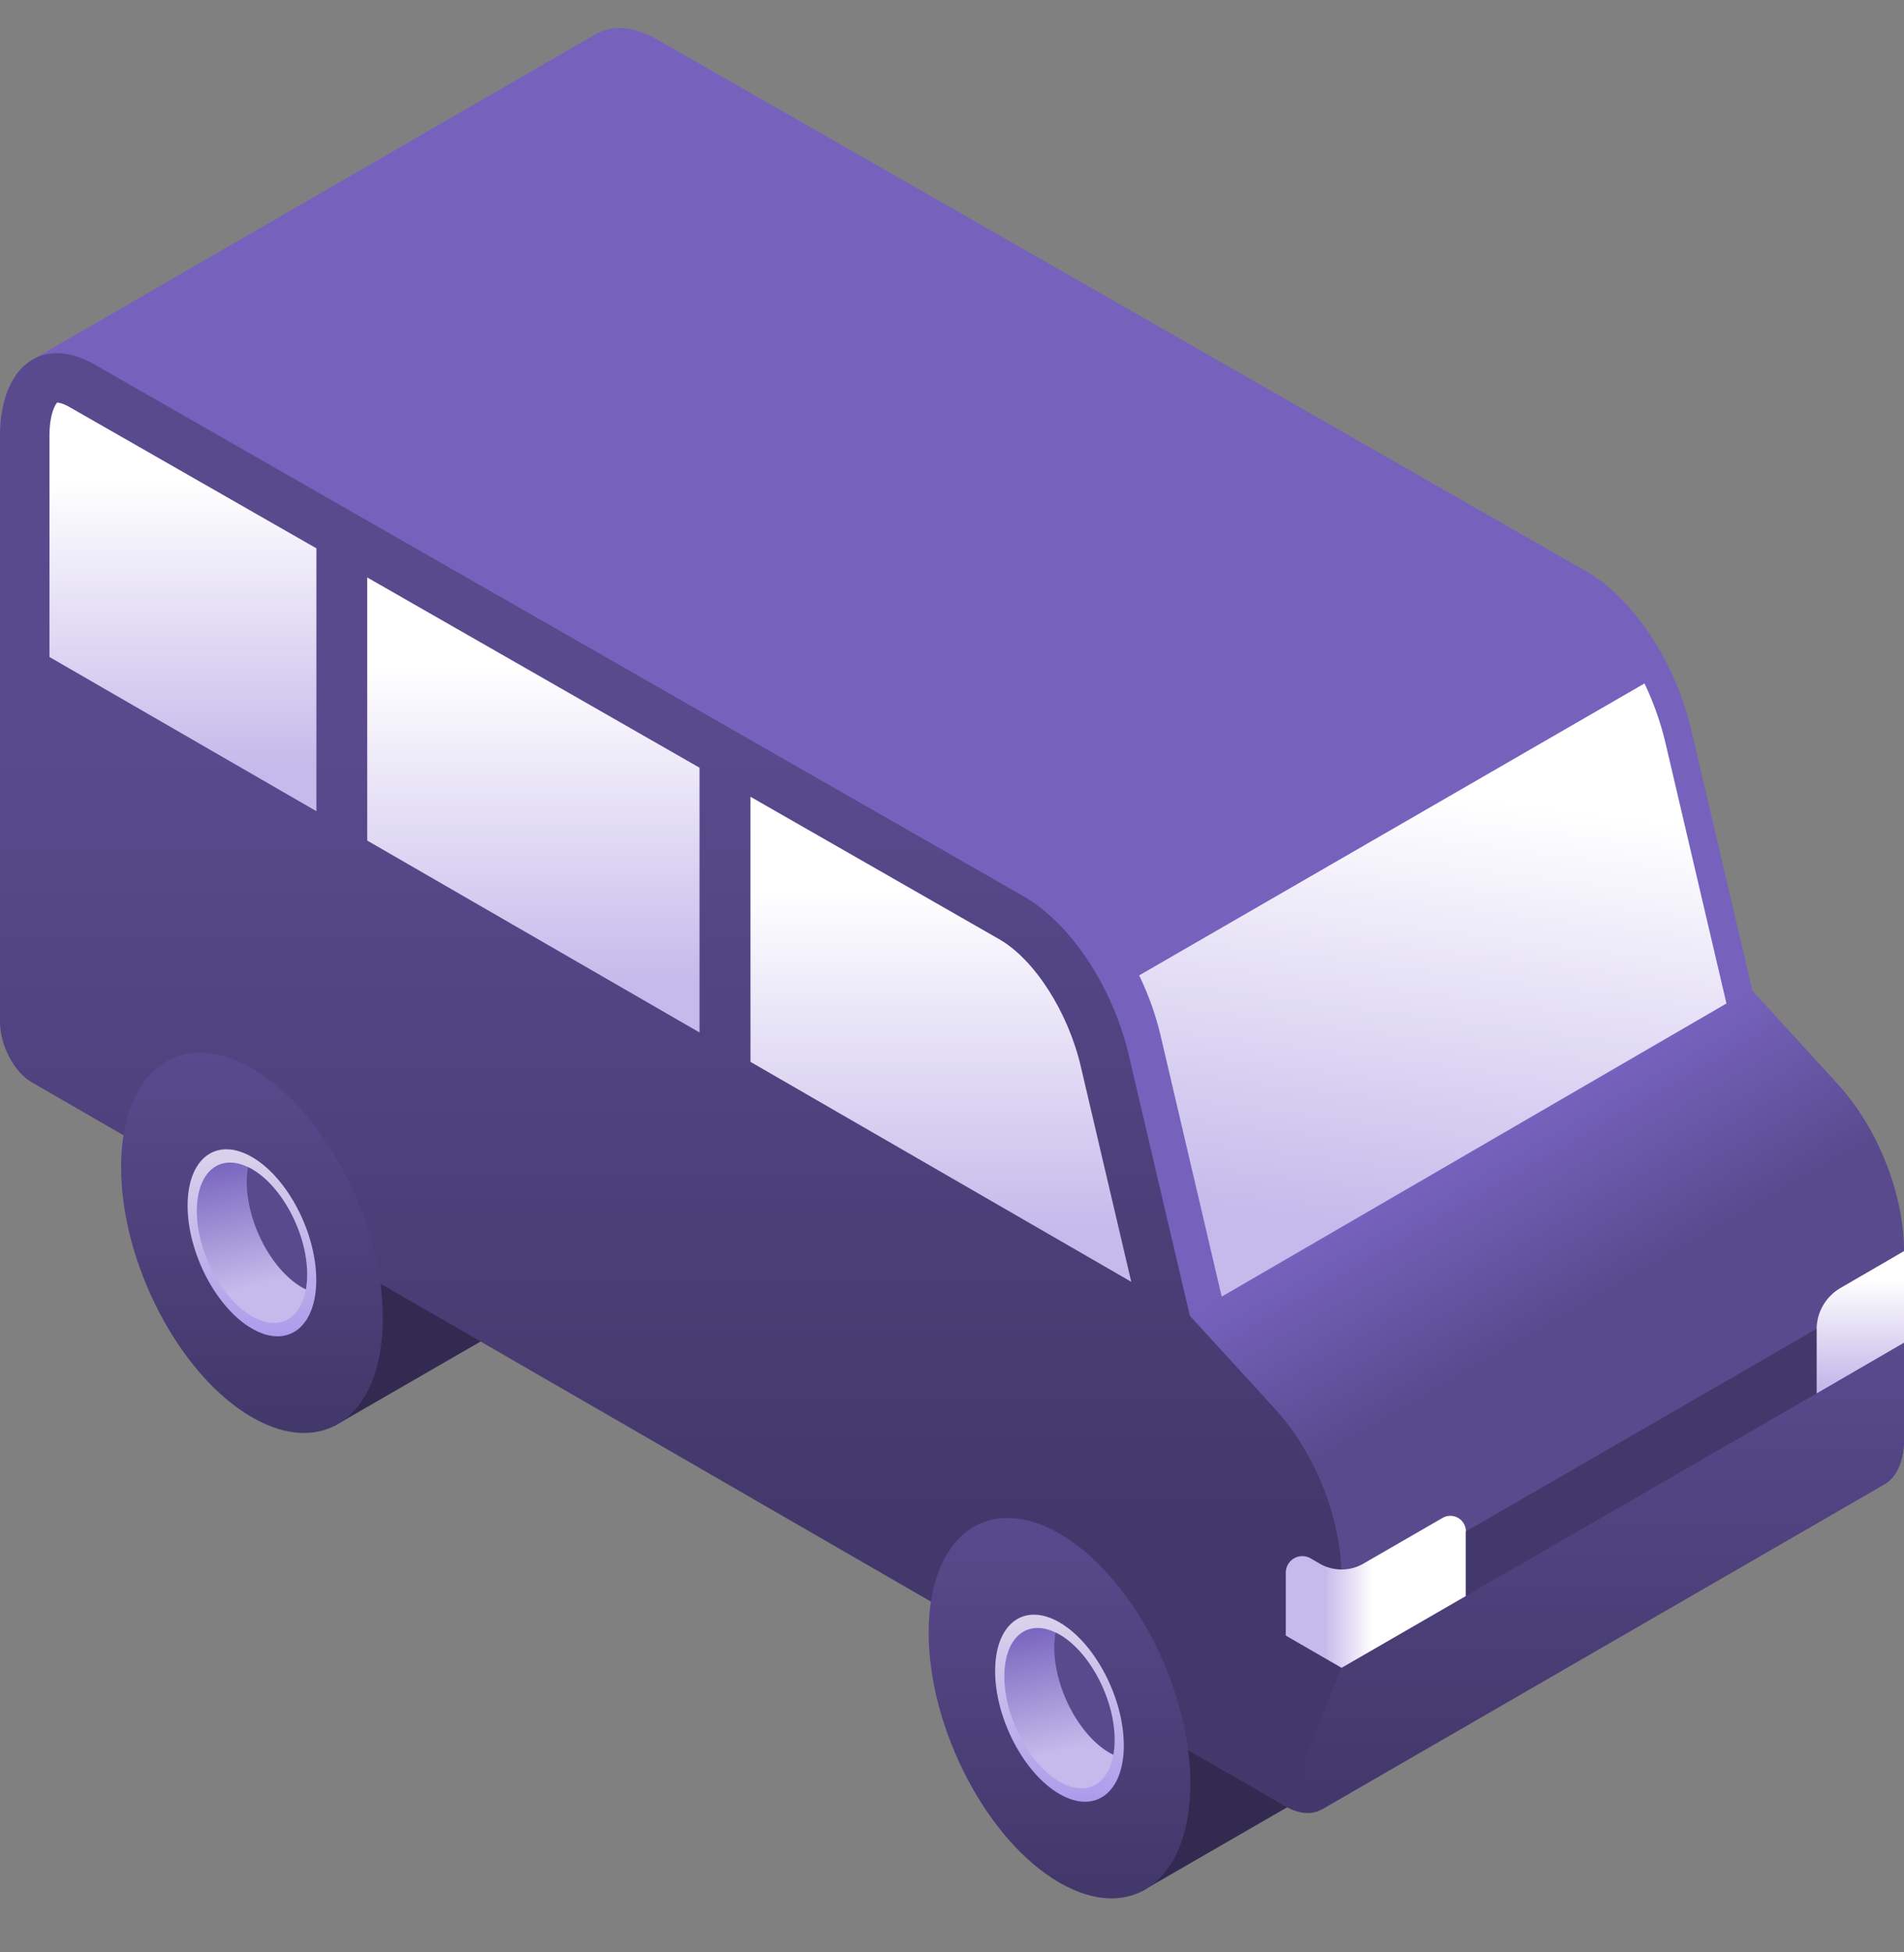
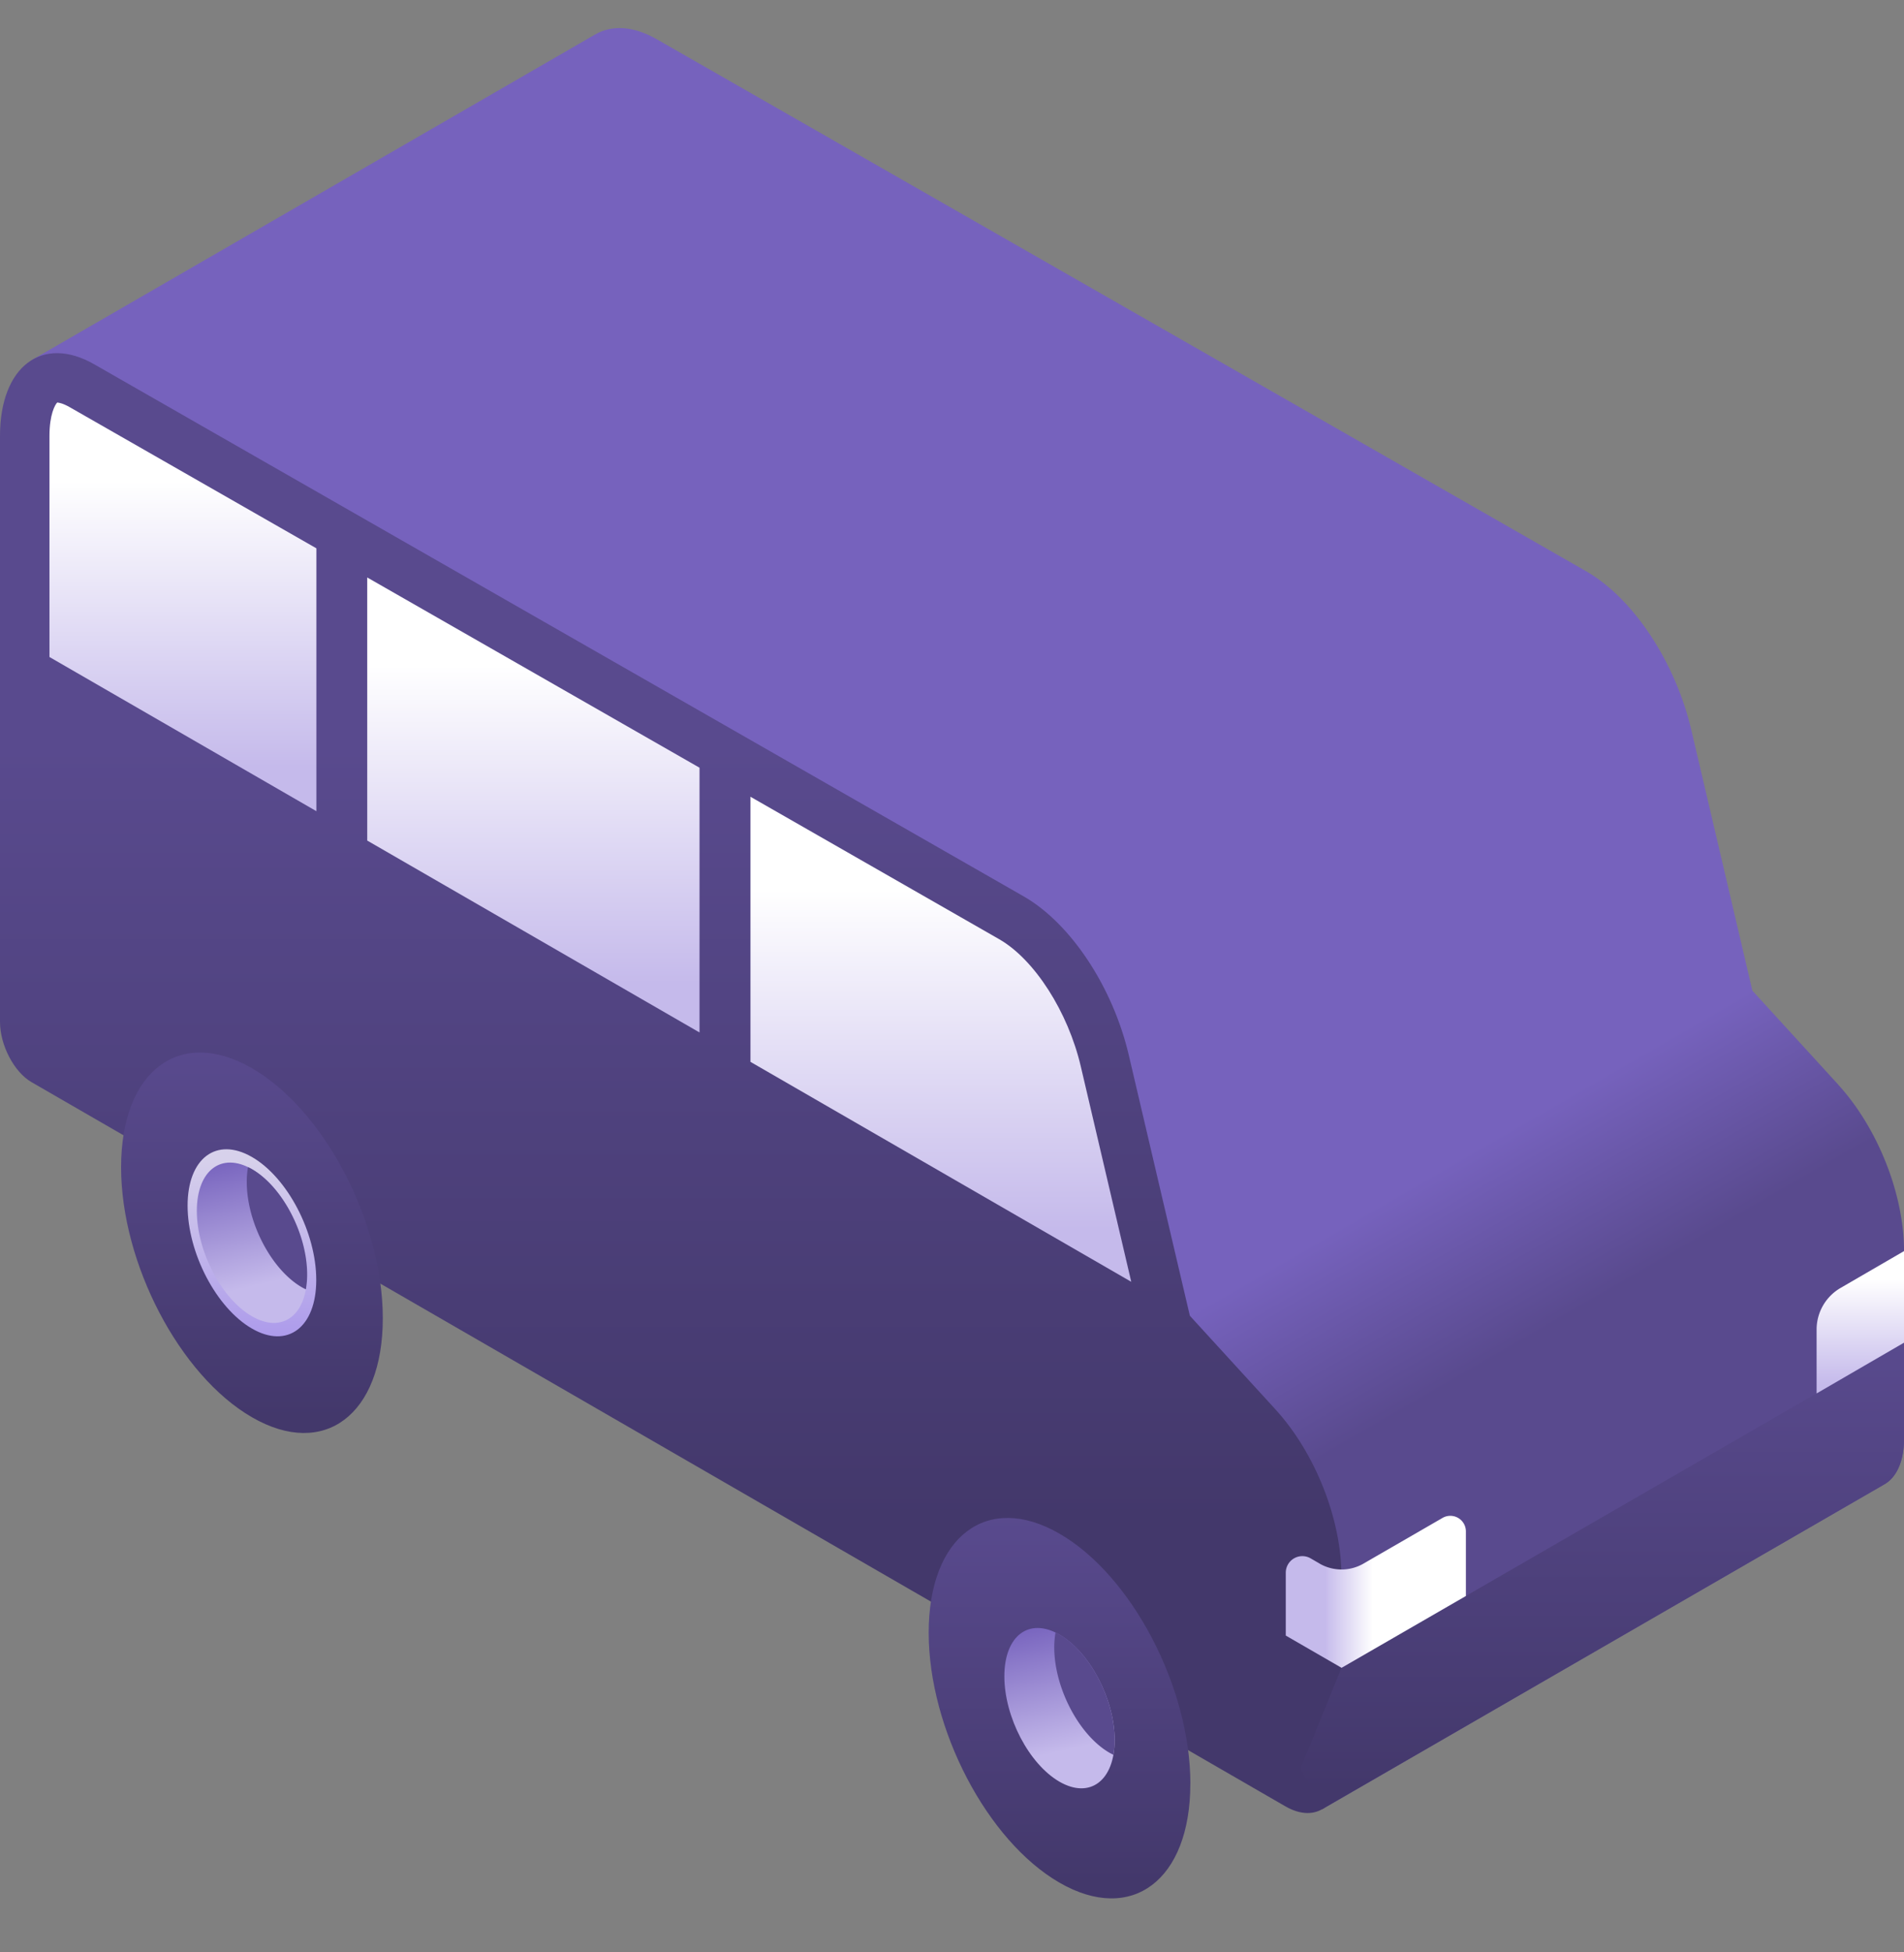
<svg xmlns="http://www.w3.org/2000/svg" width="40" height="41" fill="none" viewBox="0 0 40 41">
  <rect x="0" y="0" width="40" height="41" fill="#808080" stroke="none" />
  <g clip-path="url(#clip0_326_1188)">
-     <path fill="#322A50" d="m7.021 29.947 3.357-1.938-3.174-1.581-.183 3.518ZM23.984 39.718l3.357-1.938-3.174-1.58-.183 3.518Z" />
    <path fill="url(#paint0_linear_326_1188)" d="m38.612 22.77-1.797-1.966-1.282-5.47c-.335-1.43-1.216-2.763-2.202-3.333L13.804.828C13.31.542 12.858.523 12.51.72L.67 7.56l27.11 30.432 11.801-6.817c.256-.141.42-.478.42-.961v-3.939c0-1.197-.552-2.59-1.39-3.505Z" />
    <path fill="url(#paint1_linear_326_1188)" d="m26.794 29.596-1.797-1.965-1.282-5.47c-.335-1.43-1.216-2.764-2.202-3.333L1.986 7.654C.889 7.021 0 7.694 0 9.156V21.46c0 .488.296 1.054.662 1.265l26.34 15.207c.652.377 1.18-.023 1.18-.893V33.102c0-1.197-.551-2.59-1.388-3.506Z" />
    <path fill="url(#paint2_linear_326_1188)" d="m28.182 35.024-.858 2.112.454.856 11.802-6.817c.256-.141.42-.479.42-.962v-2.012l-11.818 6.823Z" />
-     <path fill="url(#paint3_linear_326_1188)" d="M34.989 15.603a6.224 6.224 0 0 0-.441-1.25l-10.616 6.13c.194.403.35.835.453 1.276l1.281 5.47 10.604-6.156-1.281-5.47Z" />
    <path fill="url(#paint4_linear_326_1188)" d="m27.723 32.835-.19-.11a.348.348 0 0 0-.521.302v1.32l1.172.677 2.612-1.508V32.16a.327.327 0 0 0-.49-.284l-1.662.96a.922.922 0 0 1-.921 0Z" />
    <path fill="url(#paint5_linear_326_1188)" d="M38.164 27.92v1.342l1.837-1.066v-1.923l-1.334.774a1.01 1.01 0 0 0-.503.874Z" />
-     <path fill="#43386B" d="m30.795 32.16 7.368-4.254v1.357l-7.368 4.254V32.16Z" />
    <path fill="url(#paint6_linear_326_1188)" d="M8.042 27.685c0 2.024-1.23 2.955-2.748 2.078-1.518-.876-2.75-3.228-2.75-5.252 0-2.024 1.232-2.954 2.75-2.078 1.518.877 2.748 3.228 2.748 5.252Z" />
    <path fill="url(#paint7_linear_326_1188)" d="M6.644 26.88c0 .994-.605 1.452-1.351 1.02-.747-.43-1.352-1.586-1.352-2.581 0-.996.605-1.453 1.352-1.022.746.43 1.351 1.587 1.351 2.582Z" />
    <path fill="url(#paint8_linear_326_1188)" d="M6.452 26.767c0 .853-.519 1.245-1.159.875-.64-.369-1.158-1.36-1.158-2.213s.518-1.245 1.158-.876c.64.37 1.159 1.36 1.159 2.214Z" />
    <path fill="#594A8E" d="M5.294 24.553c-.028-.017-.056-.03-.084-.043a1.775 1.775 0 0 0-.026.31c0 .853.518 1.844 1.158 2.213.029.017.056.03.084.043.017-.095.027-.198.027-.31 0-.853-.52-1.844-1.159-2.213Z" />
    <path fill="url(#paint9_linear_326_1188)" d="M25.007 37.459c0 2.024-1.23 2.954-2.749 2.077-1.518-.876-2.748-3.227-2.748-5.251 0-2.024 1.23-2.955 2.748-2.078 1.519.876 2.75 3.228 2.75 5.252Z" />
-     <path fill="url(#paint10_linear_326_1188)" d="M23.61 36.653c0 .995-.606 1.452-1.352 1.021-.747-.43-1.352-1.587-1.352-2.582 0-.995.605-1.453 1.352-1.022.746.431 1.351 1.587 1.351 2.583Z" />
    <path fill="url(#paint11_linear_326_1188)" d="M23.417 36.54c0 .853-.519 1.245-1.159.876-.64-.37-1.158-1.36-1.158-2.214 0-.853.518-1.245 1.158-.875.64.369 1.159 1.36 1.159 2.213Z" />
    <path fill="#594A8E" d="M22.259 34.326c-.029-.016-.056-.03-.084-.043a1.772 1.772 0 0 0-.027.31c0 .853.52 1.844 1.159 2.214.028.016.056.03.084.043.017-.095.026-.199.026-.31 0-.853-.518-1.844-1.158-2.214Z" />
    <path fill="url(#paint12_linear_326_1188)" d="m7.715 17.652 6.981 4.03v-5.56l-6.981-3.995v5.525Z" />
    <path fill="url(#paint13_linear_326_1188)" d="m15.766 22.299 8 4.619-1.06-4.522c-.268-1.146-.971-2.244-1.71-2.67l-5.23-2.994V22.3Z" />
    <path fill="url(#paint14_linear_326_1188)" d="m6.647 11.515-5.175-2.96c-.16-.093-.25-.101-.27-.102-.045.045-.163.247-.163.702v4.642l5.608 3.238v-5.52Z" />
  </g>
  <defs>
    <linearGradient id="paint0_linear_326_1188" x1="28.942" x2="26.927" y1="29.959" y2="26.469" gradientUnits="userSpaceOnUse">
      <stop stop-color="#594A8E" />
      <stop offset="1" stop-color="#7662BD" />
    </linearGradient>
    <linearGradient id="paint1_linear_326_1188" x1="14.091" x2="14.091" y1="31.939" y2="15.653" gradientUnits="userSpaceOnUse">
      <stop stop-color="#43386B" />
      <stop offset="1" stop-color="#594A8E" />
    </linearGradient>
    <linearGradient id="paint2_linear_326_1188" x1="33.662" x2="33.662" y1="37.592" y2="28.116" gradientUnits="userSpaceOnUse">
      <stop stop-color="#43386B" />
      <stop offset="1" stop-color="#594A8E" />
    </linearGradient>
    <linearGradient id="paint3_linear_326_1188" x1="29.445" x2="30.617" y1="25.949" y2="16.712" gradientUnits="userSpaceOnUse">
      <stop stop-color="#C5BAEB" />
      <stop offset="1" stop-color="#fff" />
    </linearGradient>
    <linearGradient id="paint4_linear_326_1188" x1="27.83" x2="28.845" y1="33.428" y2="33.428" gradientUnits="userSpaceOnUse">
      <stop stop-color="#C5BAEB" />
      <stop offset="1" stop-color="#fff" />
    </linearGradient>
    <linearGradient id="paint5_linear_326_1188" x1="39.083" x2="39.083" y1="29.072" y2="26.867" gradientUnits="userSpaceOnUse">
      <stop stop-color="#C5BAEB" />
      <stop offset="1" stop-color="#fff" />
    </linearGradient>
    <linearGradient id="paint6_linear_326_1188" x1="5.294" x2="5.294" y1="29.766" y2="22.034" gradientUnits="userSpaceOnUse">
      <stop stop-color="#43386B" />
      <stop offset="1" stop-color="#594A8E" />
    </linearGradient>
    <linearGradient id="paint7_linear_326_1188" x1="5.293" x2="5.293" y1="28.402" y2="24.328" gradientUnits="userSpaceOnUse">
      <stop stop-color="#A996EB" />
      <stop offset="1" stop-color="#D7D1EB" />
    </linearGradient>
    <linearGradient id="paint8_linear_326_1188" x1="4.872" x2="5.495" y1="24.277" y2="26.971" gradientUnits="userSpaceOnUse">
      <stop stop-color="#7662BD" />
      <stop offset="1" stop-color="#C5BAEB" />
    </linearGradient>
    <linearGradient id="paint9_linear_326_1188" x1="22.259" x2="22.259" y1="39.54" y2="31.808" gradientUnits="userSpaceOnUse">
      <stop stop-color="#43386B" />
      <stop offset="1" stop-color="#594A8E" />
    </linearGradient>
    <linearGradient id="paint10_linear_326_1188" x1="22.258" x2="22.258" y1="38.175" y2="34.101" gradientUnits="userSpaceOnUse">
      <stop stop-color="#A996EB" />
      <stop offset="1" stop-color="#D7D1EB" />
    </linearGradient>
    <linearGradient id="paint11_linear_326_1188" x1="21.837" x2="22.46" y1="34.05" y2="36.744" gradientUnits="userSpaceOnUse">
      <stop stop-color="#7662BD" />
      <stop offset="1" stop-color="#C5BAEB" />
    </linearGradient>
    <linearGradient id="paint12_linear_326_1188" x1="11.206" x2="11.206" y1="20.644" y2="13.962" gradientUnits="userSpaceOnUse">
      <stop stop-color="#C5BAEB" />
      <stop offset="1" stop-color="#fff" />
    </linearGradient>
    <linearGradient id="paint13_linear_326_1188" x1="19.766" x2="19.766" y1="25.811" y2="18.689" gradientUnits="userSpaceOnUse">
      <stop stop-color="#C5BAEB" />
      <stop offset="1" stop-color="#fff" />
    </linearGradient>
    <linearGradient id="paint14_linear_326_1188" x1="3.843" x2="3.843" y1="16.102" y2="10.101" gradientUnits="userSpaceOnUse">
      <stop stop-color="#C5BAEB" />
      <stop offset="1" stop-color="#fff" />
    </linearGradient>
    <clipPath id="clip0_326_1188">
      <path fill="#fff" d="M0 .229h40v40H0z" />
    </clipPath>
  </defs>
</svg>